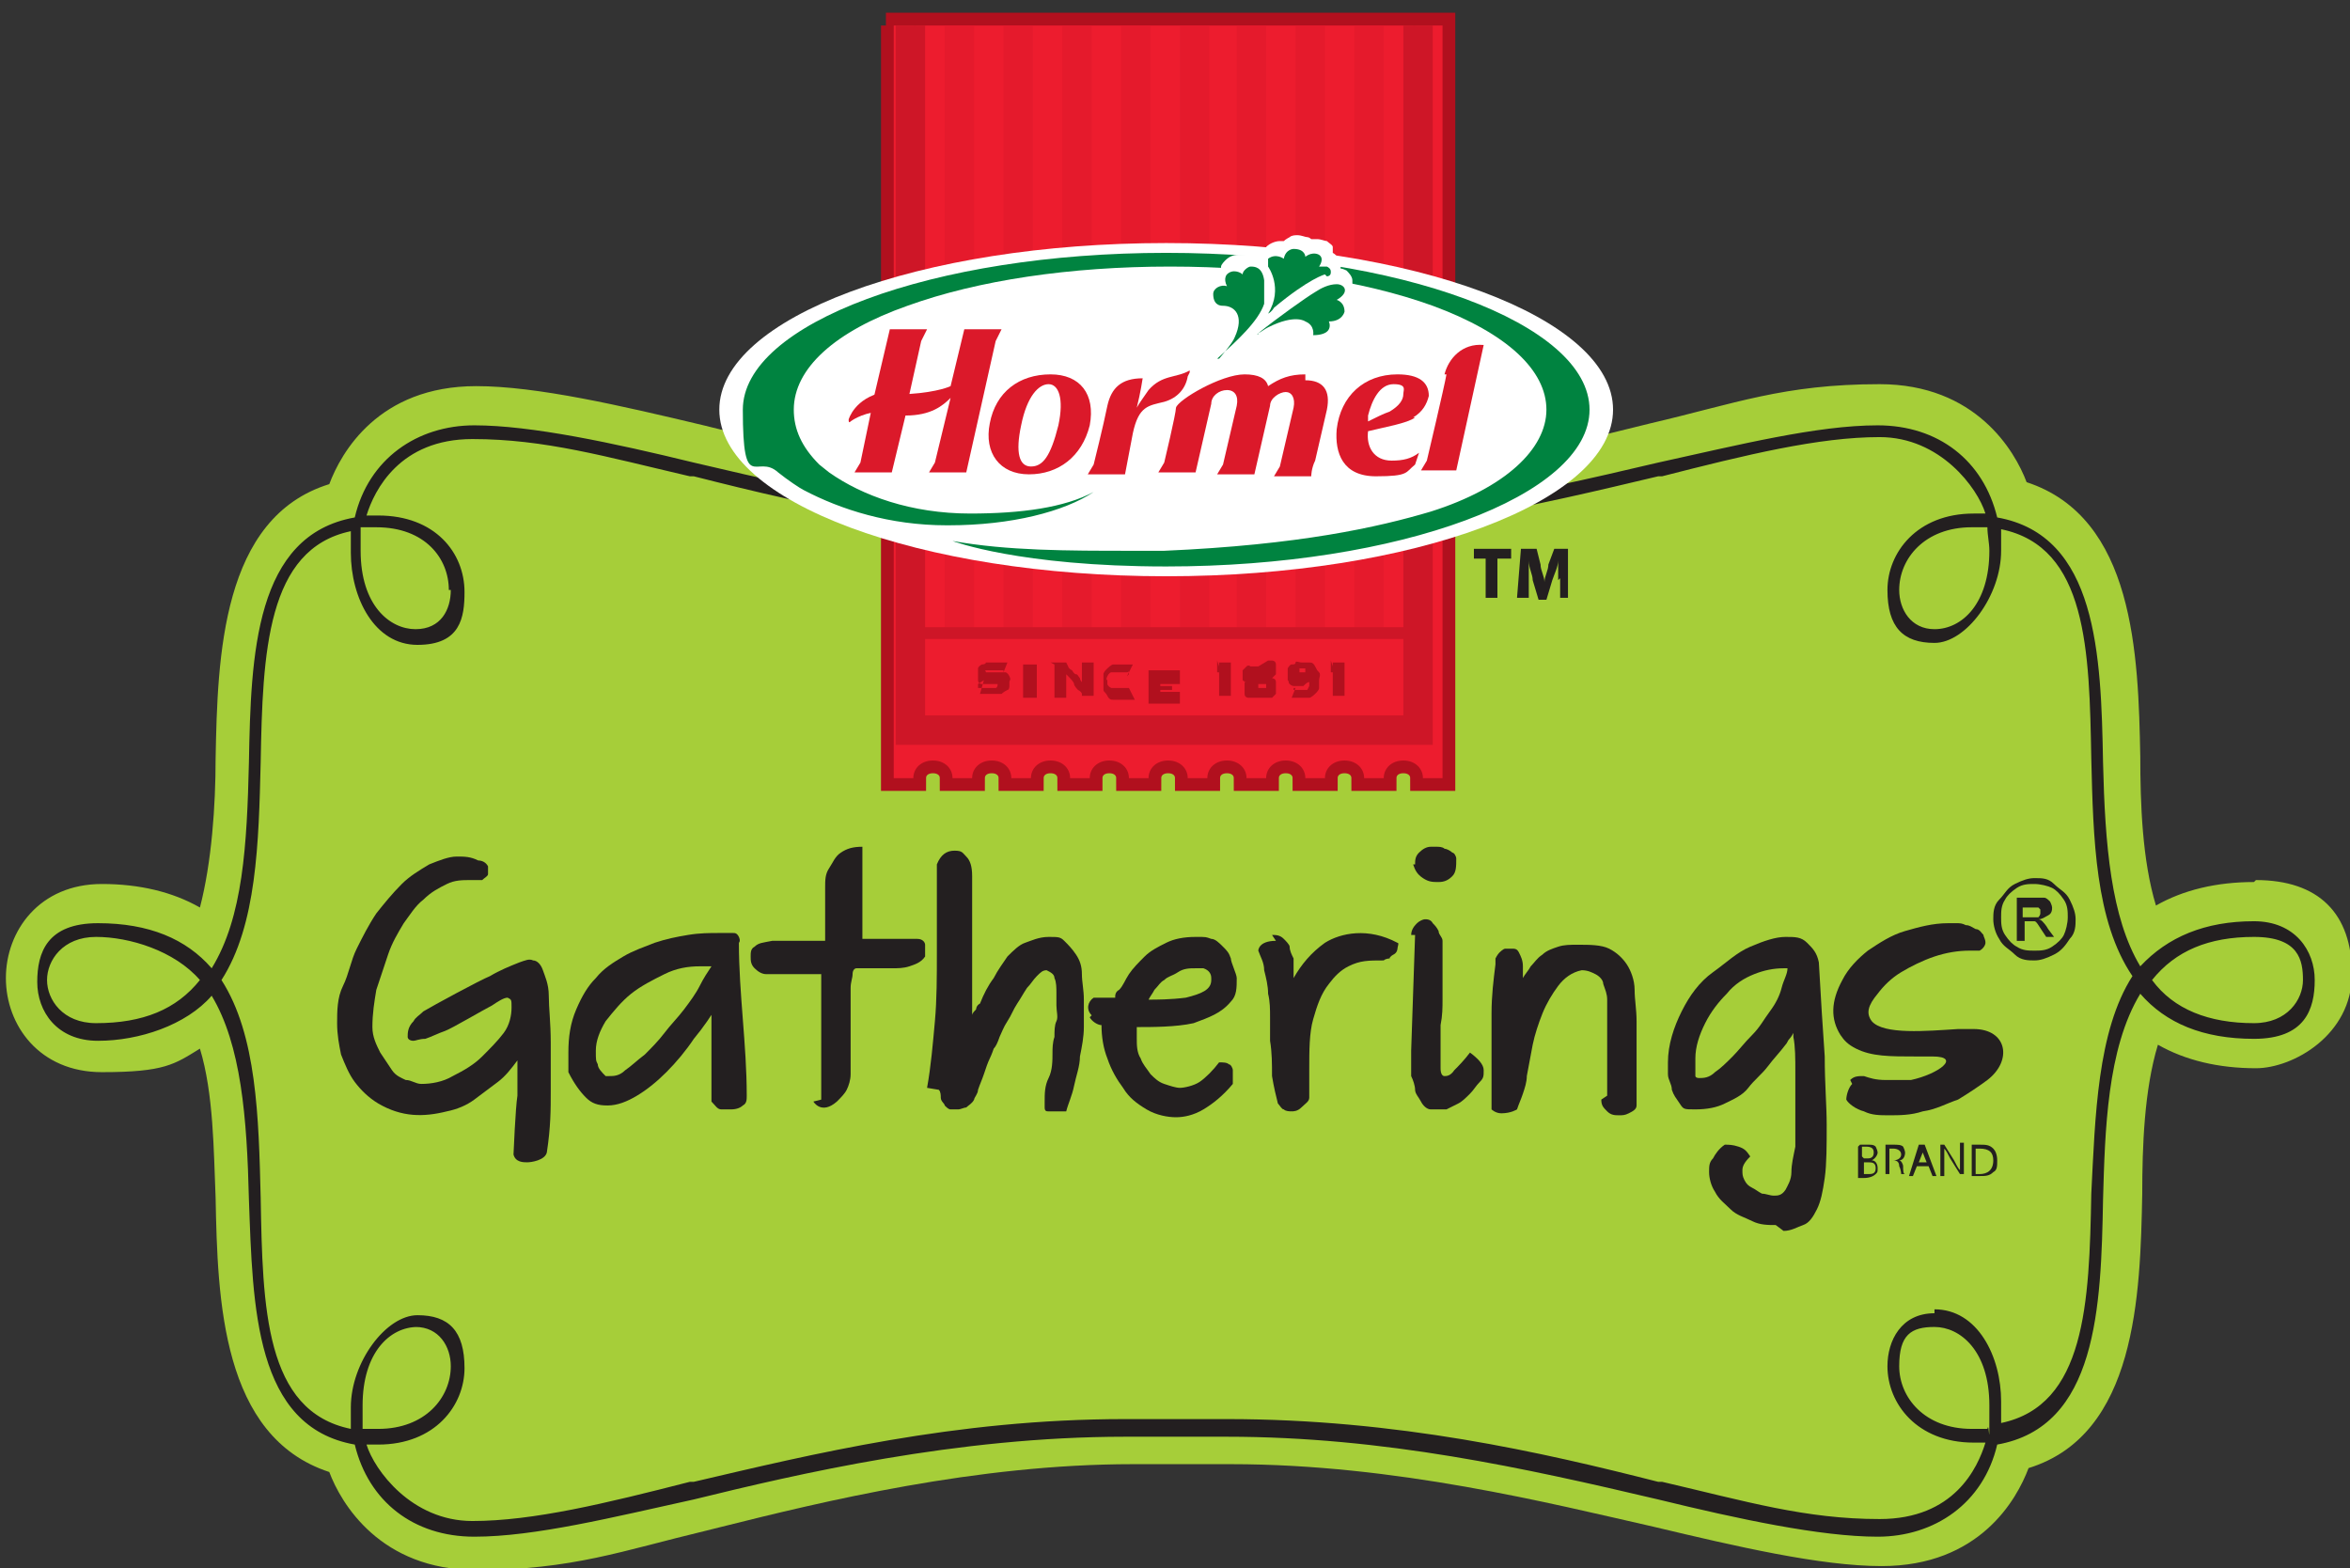
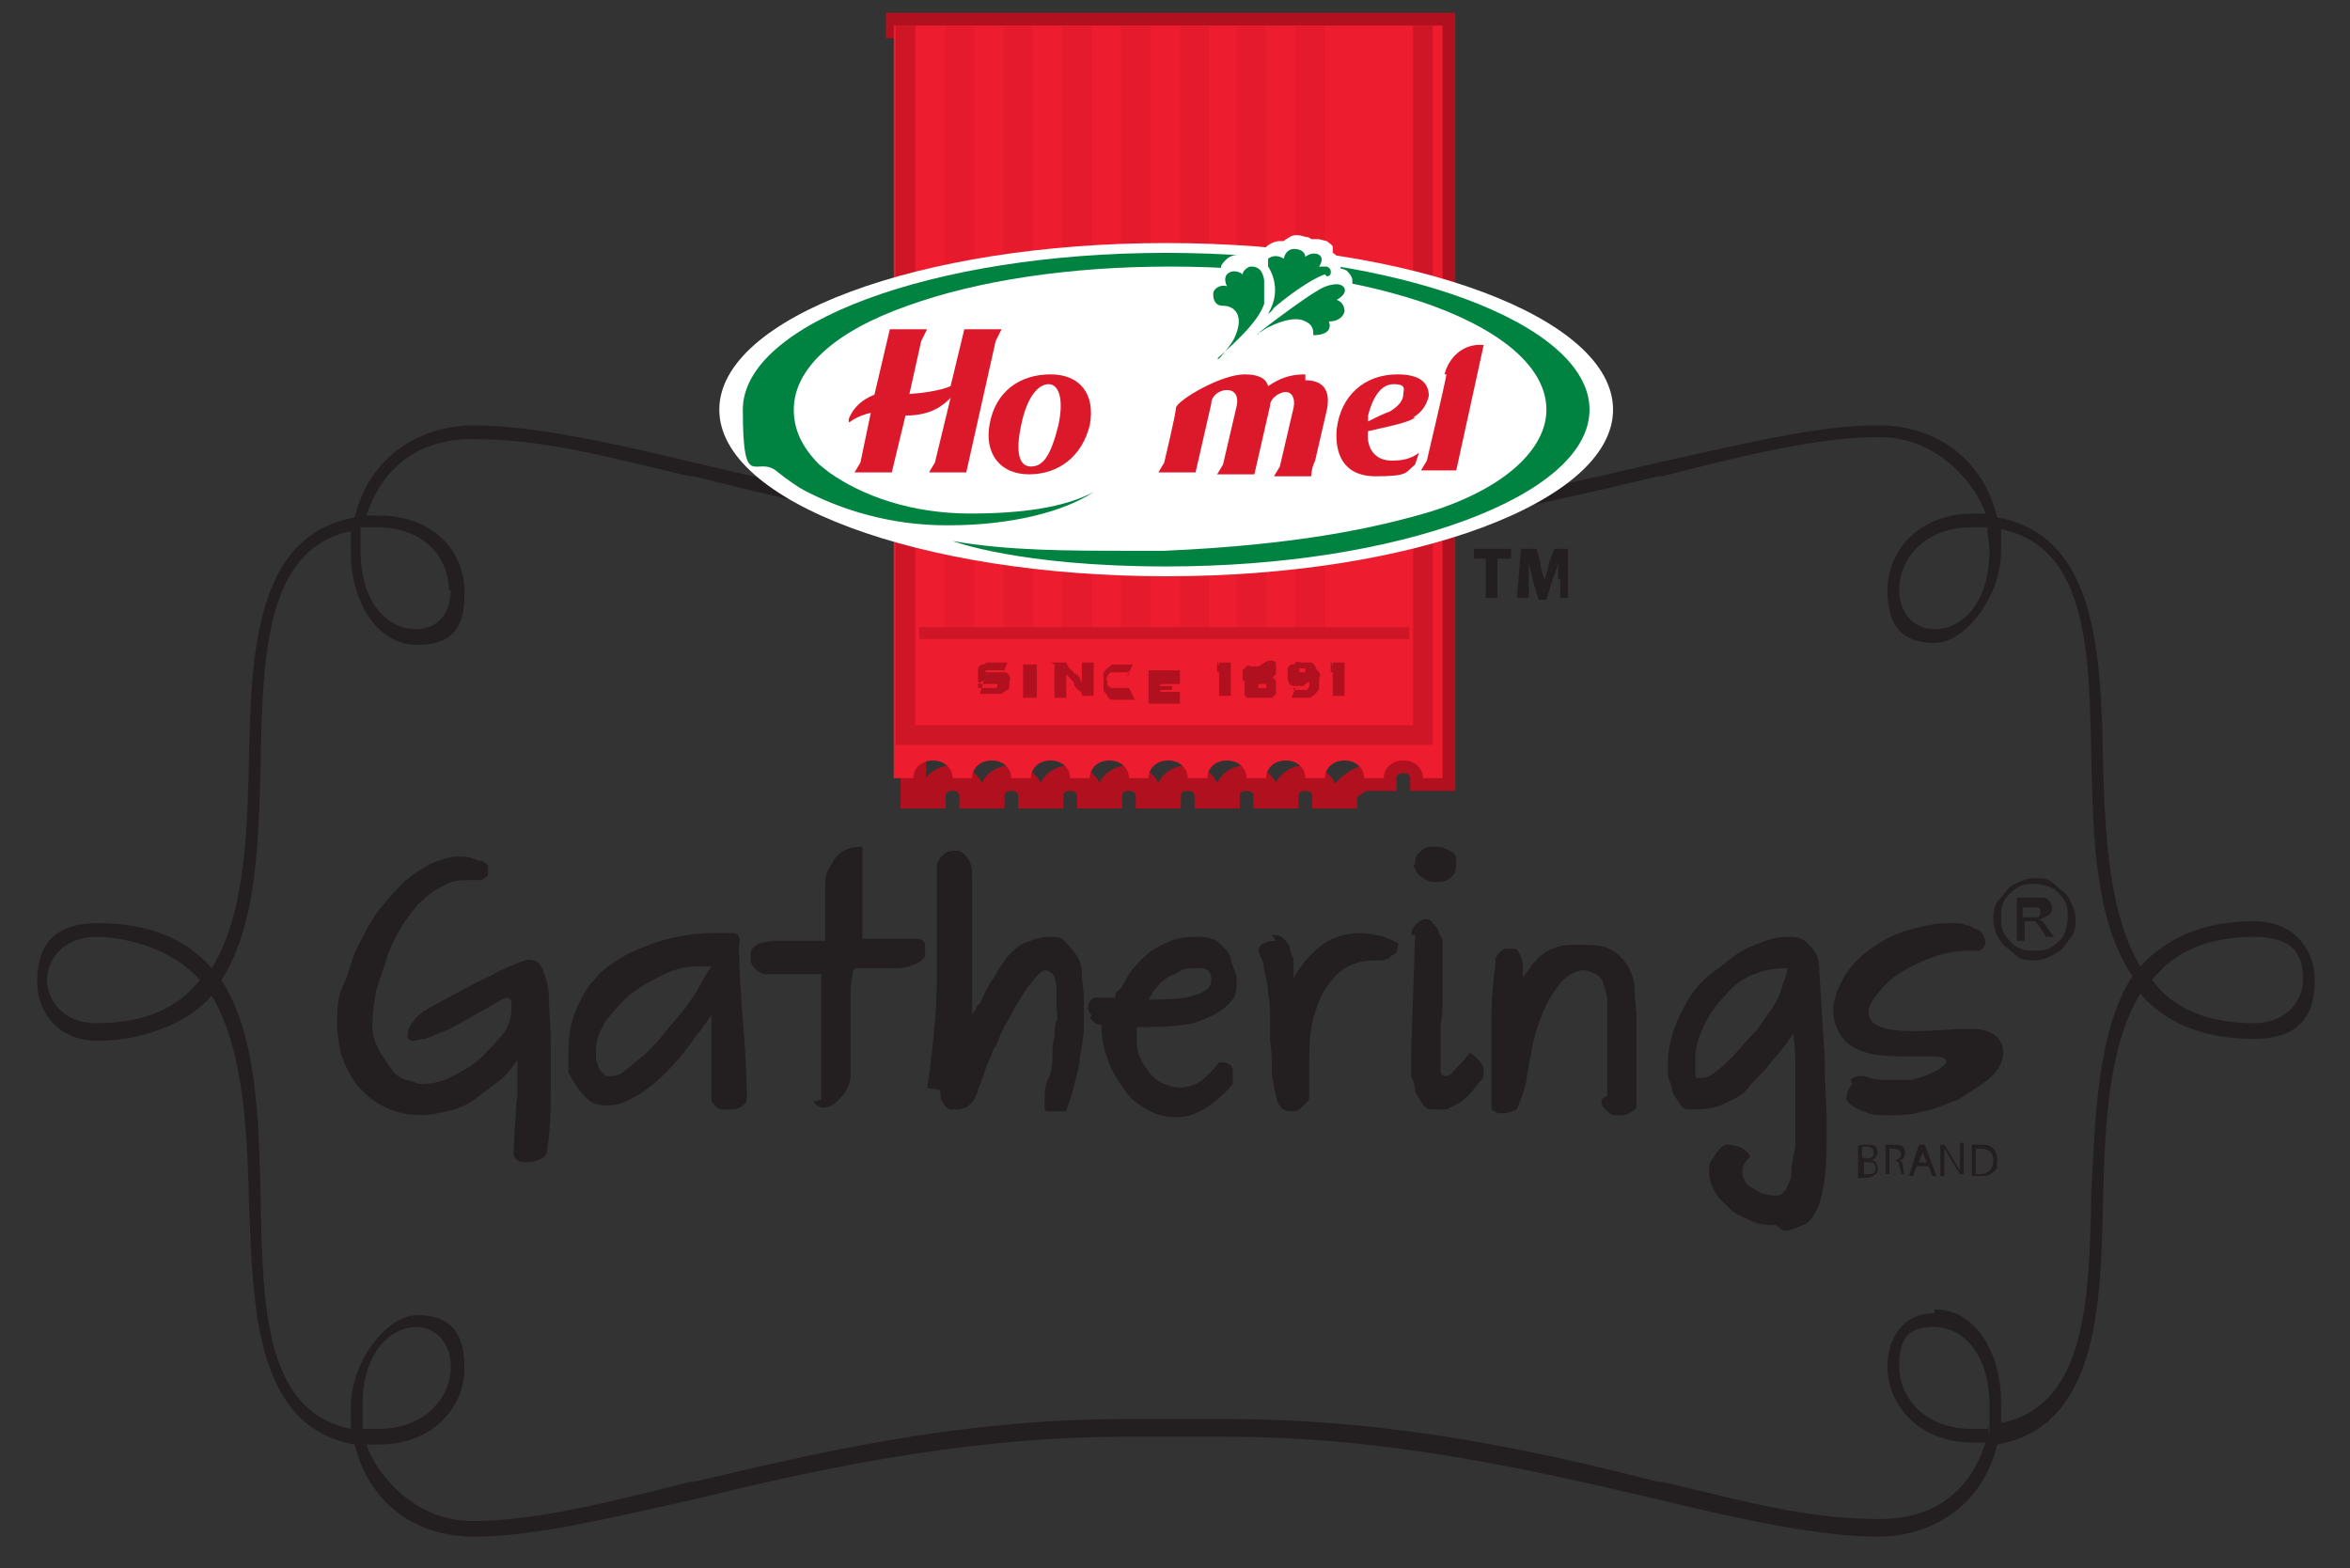
<svg xmlns="http://www.w3.org/2000/svg" version="1.1" viewBox="0 0 119.9 80">
  <rect x="0" y="0" width="119.9" height="80" fill="#333333" stroke="none" />
  <defs>
    <style>
      .cls-1 {
        fill: #a6ce39;
      }

      .cls-2 {
        fill: #231f20;
      }

      .cls-3 {
        fill: #e51a2c;
      }

      .cls-4 {
        isolation: isolate;
      }

      .cls-5 {
        fill: #fff;
      }

      .cls-6 {
        fill: #b1101e;
      }

      .cls-7 {
        fill: #db192a;
      }

      .cls-8 {
        fill: #008340;
      }

      .cls-9 {
        stroke: #b1101e;
        stroke-width: 1.3px;
      }

      .cls-9, .cls-10, .cls-11 {
        fill: none;
      }

      .cls-12 {
        fill: #ed1c2e;
      }

      .cls-10 {
        stroke-width: 1px;
      }

      .cls-10, .cls-11 {
        stroke: #ce1627;
      }

      .cls-11 {
        stroke-width: .6px;
      }
    </style>
  </defs>
  <g>
    <g id="Layer_1">
-       <path class="cls-1" d="M115,45c-1.9,0-3.6.4-5,1.2-.7-2.3-.8-5.2-.8-7.6-.1-5.2-.3-12.2-5.8-14-.6-1.6-2.6-5-7.5-5s-7.4,1-11.7,2c-5.2,1.3-13.1,3.2-21.6,3.2h-5.2c-8.4.1-16.3-1.8-21.5-3.1-4.2-1-8.5-2-11.6-2-5,0-6.9,3.4-7.5,5-5.5,1.7-5.7,8.8-5.8,14,0,2.4-.2,5.3-.8,7.6-1.4-.8-3.1-1.2-5-1.2-3.2,0-4.9,2.4-4.9,4.8s1.7,4.8,4.9,4.8,3.7-.4,5-1.2c.7,2.3.7,5.2.8,7.6.1,5.2.3,12.2,5.8,14,.6,1.6,2.6,5,7.5,5s7.5-1,11.7-2l.8-.2c5.2-1.3,13-3.2,21-3.2h5c8.4,0,16.3,2,21.6,3.2,4.2,1,8.5,2,11.6,2,5,0,6.9-3.4,7.5-5,5.5-1.7,5.7-8.8,5.8-14,0-2.4.1-5.3.8-7.6,1.4.8,3.1,1.2,5,1.2s4.9-1.7,4.9-4.8-1.7-4.8-4.9-4.8Z" />
      <path class="cls-2" d="M115,47c-2.5,0-4.4.8-5.8,2.3-1.5-2.5-1.8-6.2-1.9-10.4-.1-5.5-.3-11.6-5.4-12.5-.7-2.9-3-4.7-6.1-4.7s-7.1,1-11.2,1.9c-6.8,1.6-14,3.2-22,3.2h-5.2c-8,0-15.2-1.6-22-3.2-4.1-1-8.3-1.9-11.2-1.9s-5.4,1.7-6.1,4.7c-5.1.9-5.3,7-5.4,12.5-.1,4.2-.3,7.9-1.9,10.5-1.3-1.5-3.2-2.3-5.8-2.3s-3.1,1.5-3.1,3,1,3,3.1,3,4.5-.8,5.8-2.3c1.5,2.5,1.8,6.2,1.9,10.4.2,5.5.3,11.6,5.4,12.5.7,2.9,3,4.7,6.1,4.7s7.1-1,11.2-1.9c5.3-1.3,13.4-3.2,22-3.2h5.2c8,0,15.2,1.6,22,3.2,4.1,1,8.3,1.9,11.2,1.9s5.4-1.7,6.1-4.7c5.1-.9,5.3-7,5.4-12.5.1-3.5.2-7.7,1.9-10.5,1.3,1.5,3.2,2.3,5.8,2.3s3.1-1.5,3.1-3-1-3-3.1-3h0ZM115,52.2c-2.3,0-4.1-.7-5.2-2.2,1.2-1.5,2.9-2.2,5.2-2.2s2.5,1.2,2.5,2.2-.8,2.2-2.5,2.2ZM98.7,67c-1.7,0-2.4,1.4-2.4,2.7,0,1.9,1.5,3.9,4.4,3.9s.4,0,.6,0c-.4,1.3-1.6,3.9-5.4,3.9s-6.8-.9-11.1-1.9h-.2c-5.9-1.5-13.3-3.2-22-3.2h-5.2c-8.7,0-16,1.8-22,3.2h-.2c-4.3,1.1-8,2-11.1,2s-5-2.6-5.4-3.9c.2,0,.4,0,.6,0,2.9,0,4.4-2,4.4-3.9s-.8-2.7-2.4-2.7-3.4,2.4-3.4,4.7,0,.7,0,1.1c-4.4-.9-4.5-6.2-4.6-11.8-.1-4.1-.2-8.3-2-11.1,1.8-2.8,1.9-7,2-11.1.1-5.6.3-10.9,4.6-11.8,0,.4,0,.7,0,1.1,0,2.3,1.2,4.7,3.4,4.7s2.4-1.4,2.4-2.7c0-2-1.5-3.9-4.4-3.9s-.4,0-.6,0c.4-1.3,1.7-3.9,5.4-3.9s6.8.9,11.1,1.9h.2c5.9,1.5,13.3,3.2,22,3.2h5.2c8.7,0,16.1-1.8,22-3.2h.2c4.3-1.1,8-2,11.1-2s5,2.6,5.4,3.9c-.2,0-.4,0-.6,0-2.9,0-4.4,2-4.4,3.9s.8,2.7,2.4,2.7,3.4-2.4,3.4-4.7,0-.7,0-1.1c4.4.9,4.5,6.2,4.6,11.7.1,4.1.2,8.3,2.1,11.1-1.8,2.8-1.9,7.2-2.1,11.1-.1,5.6-.3,10.8-4.6,11.7,0-.3,0-.7,0-1.1,0-2.3-1.2-4.7-3.4-4.7h0ZM98.7,67.7c1.3,0,2.8,1.2,2.8,4s0,.7-.1,1.2c-.2,0-.5,0-.8,0-2.4,0-3.7-1.6-3.7-3.2s.6-2,1.8-2h0ZM21.2,67.7c1.2,0,1.8,1,1.8,2,0,1.6-1.3,3.2-3.7,3.2s-.5,0-.8,0c0-.4,0-.8,0-1.2,0-2.7,1.4-4,2.8-4h0ZM23,30.1c0,1-.5,2-1.8,2s-2.8-1.2-2.8-4,0-.7,0-1.2c.2,0,.5,0,.8,0,2.5,0,3.7,1.6,3.7,3.2h0ZM98.7,32.1c-1.2,0-1.8-1-1.8-2,0-1.6,1.3-3.2,3.7-3.2s.5,0,.8,0c0,.4.1.8.1,1.2,0,2.7-1.4,4-2.8,4h0ZM4.9,52.2c-1.7,0-2.5-1.2-2.5-2.2s.8-2.2,2.5-2.2,4,.7,5.3,2.2c-1.2,1.5-2.9,2.2-5.3,2.2Z" />
-       <path class="cls-9" d="M45.2,1.3h28.4v38.4h-1c0-.5-.4-.9-1-.9s-1,.4-1,.9h-1c0-.5-.4-.9-1-.9s-1,.4-1,.9h-1c0-.5-.4-.9-1-.9s-1,.4-1,.9h-1c0-.5-.4-.9-1-.9s-1,.4-1,.9h-1c0-.5-.4-.9-1-.9s-1,.4-1,.9h-1c0-.5-.4-.9-1-.9s-1,.4-1,.9h-1c0-.5-.4-.9-1-.9s-1,.4-1,.9h-1c0-.5-.4-.9-1-.9s-1,.4-1,.9h-1c0-.5-.4-.9-1-.9s-1,.4-1,.9h-1V1.3h0Z" />
+       <path class="cls-9" d="M45.2,1.3h28.4v38.4h-1c0-.5-.4-.9-1-.9s-1,.4-1,.9h-1s-1,.4-1,.9h-1c0-.5-.4-.9-1-.9s-1,.4-1,.9h-1c0-.5-.4-.9-1-.9s-1,.4-1,.9h-1c0-.5-.4-.9-1-.9s-1,.4-1,.9h-1c0-.5-.4-.9-1-.9s-1,.4-1,.9h-1c0-.5-.4-.9-1-.9s-1,.4-1,.9h-1c0-.5-.4-.9-1-.9s-1,.4-1,.9h-1c0-.5-.4-.9-1-.9s-1,.4-1,.9h-1V1.3h0Z" />
      <path class="cls-12" d="M45.2,1.3h28.4v38.4h-1c0-.5-.4-.9-1-.9s-1,.4-1,.9h-1c0-.5-.4-.9-1-.9s-1,.4-1,.9h-1c0-.5-.4-.9-1-.9s-1,.4-1,.9h-1c0-.5-.4-.9-1-.9s-1,.4-1,.9h-1c0-.5-.4-.9-1-.9s-1,.4-1,.9h-1c0-.5-.4-.9-1-.9s-1,.4-1,.9h-1c0-.5-.4-.9-1-.9s-1,.4-1,.9h-1c0-.5-.4-.9-1-.9s-1,.4-1,.9h-1c0-.5-.4-.9-1-.9s-1,.4-1,.9h-1V1.3h0Z" />
      <rect class="cls-3" x="48.2" y="1.3" width="1.5" height="31.1" />
      <rect class="cls-3" x="51.2" y="1.3" width="1.5" height="31.1" />
      <rect class="cls-3" x="54.2" y="1.3" width="1.5" height="31.1" />
      <rect class="cls-3" x="57.2" y="1.3" width="1.5" height="31.1" />
      <rect class="cls-3" x="60.2" y="1.3" width="1.5" height="31.1" />
      <rect class="cls-3" x="63.1" y="1.3" width="1.5" height="31.1" />
      <rect class="cls-3" x="66.1" y="1.3" width="1.5" height="31.1" />
-       <rect class="cls-3" x="69.1" y="1.3" width="1.5" height="31.1" />
      <polyline class="cls-10" points="46.2 1.3 46.2 37.5 72.6 37.5 72.6 1.3" />
-       <polyline class="cls-11" points="71.9 1.3 71.9 36.8 46.9 36.8 46.9 1.3" />
      <path class="cls-6" d="M49.9,34.9h0c0,.1,0,.1,0,.2,0,0,0,0,.2,0,0,0,.1,0,.2,0,0,0,.2,0,.2,0,.2,0,.3,0,.3,0,0,0,.1,0,.1-.2s0,0,0,0c0,0-.2,0-.2,0,0,0-.2,0-.3,0s-.2,0-.3,0c0,0-.2,0-.2-.2s0-.2,0-.3,0-.2,0-.3c0,0,0-.1.2-.2,0,0,.2,0,.2-.1,0,0,.2,0,.3,0s.2,0,.3,0c0,0,.2,0,.2,0s.1,0,.2,0c0,0,0,0,.1,0s0,0,0,0c0,0,0,0,0,0h0s-.2.5-.2.5h0c0,0,0-.1,0-.1,0,0,0,0-.2,0,0,0-.1,0-.2,0,0,0-.2,0-.2,0-.1,0-.2,0-.3,0s0,0,0,.1,0,0,0,0c0,0,0,0,.2,0,0,0,.1,0,.2,0s.2,0,.2,0c0,0,.2,0,.2,0,0,0,.2,0,.2,0,0,0,.1,0,.2.2s0,.2,0,.3,0,.2,0,.2c0,0,0,.2-.1.2,0,0-.2.1-.3.2-.1,0-.3,0-.4,0s-.2,0-.3,0c0,0-.2,0-.2,0s-.1,0-.2,0,0,0,0,0,0,0,0,0c0,0,0,0,0,0h0l.2-.7h0s0,0,0,0Z" />
      <path class="cls-6" d="M52.2,35.6s0,0,0,0c0,0,0,0,0,0v-1.7s0,0,0,0c0,0,0,0,0,0h0s.7,0,.7,0h0s0,0,0,0,0,0,0,0v1.7s0,0,0,0c0,0,0,0,0,0h0s-.7,0-.7,0h0Z" />
      <path class="cls-6" d="M53.6,33.8s0,0,0,0h0s.8,0,.8,0h0s0,0,0,0c0,0,0,0,0,0,0,0,0,0,0,0s0,0,.1.2c0,0,0,.1.2.2,0,0,.1.2.2.2s.1.1.2.2c0,0,0,.1.1.2v-1s0,0,0,0h0s.6,0,.6,0h0s0,0,0,0c0,0,0,0,0,0v1.7s0,0,0,0c0,0,0,0,0,0h0s-.6,0-.6,0h0s0,0,0,0c0,0,0,0,0,0h0s0,0,0,0c0,0,0,0,0-.1,0,0,0-.1-.2-.2,0,0-.2-.2-.2-.3s-.2-.3-.4-.5v1.2s0,0,0,0c0,0,0,0,0,0h0s-.6,0-.6,0h0s0,0,0,0c0,0,0,0,0,0v-1.7s0,0,0,0" />
      <path class="cls-6" d="M57.6,34.4h0c0,0,0,0,0-.1s0,0-.1,0c0,0,0,0-.2,0,0,0-.1,0-.2,0s-.1,0-.2,0c0,0-.1,0-.2,0,0,0-.1,0-.2.2s0,.2,0,.2,0,.2,0,.2c0,0,0,.1.2.2,0,0,.1,0,.2,0s.1,0,.2,0,0,0,.1,0c0,0,.1,0,.2,0s.1,0,.2,0c0,0,0,0,0,0h0s0,0,0,0h0s.3.6.3.6h0s0,0,0,0h0s0,0,0,0c0,0,0,0-.2,0s-.2,0-.2,0c0,0-.2,0-.3,0s-.2,0-.4,0c-.1,0-.2,0-.3-.2s-.2-.2-.2-.3c0-.1,0-.3,0-.4s0-.3,0-.4c0-.1.1-.2.2-.3,0,0,.2-.2.3-.2.1,0,.2,0,.4,0s.2,0,.3,0c0,0,.2,0,.2,0,0,0,.1,0,.1,0s0,0,0,0,0,0,0,0h0l-.3.6h0s0,0,0,0Z" />
      <path class="cls-6" d="M59.8,35s0,0,0,0c0,0,0,0,0,0h-.6v.3h1s0,0,0,0c0,0,0,0,0,0h0v.6h0s0,0,0,0c0,0,0,0,0,0h-1.6s0,0,0,0c0,0,0,0,0,0v-1.7s0,0,0,0c0,0,0,0,0,0h0s1.6,0,1.6,0c0,0,0,0,0,0,0,0,0,0,0,0h0v.7h0s0,0,0,0c0,0,0,0,0,0h-1v.3h.6s0,0,0,0,0,0,0,0h0v.6h0Z" />
      <path class="cls-6" d="M62.2,34h0c0,0,0,0,0,0,0,0,0,0,0,0,0,0,0,0,0,0s0,0,0,0h0c0-.1,0-.2,0-.2,0,0,0,0,0,0h0s.6,0,.6,0h0s0,0,0,0c0,0,0,0,0,0v1.7s0,0,0,0c0,0,0,0,0,0h0s-.6,0-.6,0h0s0,0,0,0c0,0,0,0,0,0v-1.2c0,0,0,0-.1,0,0,0,0,0,0,0,0,0,0,0,0,0h0c0,0,0,0,0,0v-.6h0Z" />
      <path class="cls-6" d="M64.7,33.7c0,0,.2,0,.2,0s.2,0,.2.2c0,0,0,.2,0,.3s0,.2,0,.2c0,0-.1.1-.2.2,0,0,.2,0,.2.2,0,0,0,.2,0,.3s0,.2,0,.3c0,0-.1.1-.2.2,0,0-.2,0-.3,0,0,0-.2,0-.3,0s-.2,0-.3,0c0,0-.2,0-.3,0,0,0-.2,0-.2-.2s0-.2,0-.3,0-.1,0-.2,0,0,0-.1c0,0,0,0,0,0s0,0,.1,0c0,0-.1,0-.2-.1,0,0,0-.2,0-.2s0-.2,0-.3c0,0,.1-.1.2-.2s.2,0,.2,0c0,0,.2,0,.2,0s.1,0,.2,0M64.3,34.9s0,0-.1,0,0,0,0,0c0,0,0,0,0,.1s0,0,0,.1,0,0,0,0,0,0,.1,0h.2s0,0,.1,0,0,0,0,0c0,0,0,0,0-.1s0,0,0-.1c0,0,0,0,0,0,0,0,0,0-.1,0h-.2M64.5,34.5s0,0,0,0c0,0,0,0,0,0,0,0,0,0,0,0s0,0,0,0c0,0,0,0,0,0s0,0,0,0h-.2s0,0,0,0c0,0,0,0,0,0,0,0,0,0,0,0s0,0,0,0c0,0,0,0,0,0,0,0,0,0,0,0h.2" />
      <path class="cls-6" d="M66,35.1h0s0,0,0,.1c0,0,0,0,0,0,0,0,0,0,.1,0s0,0,.2,0,.1,0,.2,0c0,0,.1,0,.2,0,0,0,0,0,.1-.2,0,0,0-.1,0-.2-.1,0-.2.1-.3.2,0,0-.2,0-.3,0s-.2,0-.2,0c0,0-.1,0-.2-.1s0-.1-.1-.2c0,0,0-.2,0-.3s0-.2,0-.3c0,0,.1-.2.2-.2s.2,0,.2-.1.2,0,.3,0c.1,0,.3,0,.4,0,.1,0,.2,0,.3.2s.1.2.2.3,0,.3,0,.4,0,.3,0,.4c0,.1-.1.2-.2.3,0,0-.2.2-.3.2-.1,0-.2,0-.4,0s-.2,0-.2,0-.1,0-.2,0,0,0-.1,0c0,0,0,0,0,0,0,0,0,0,0,0h0s.2-.5.2-.5h0s0,0,0,0ZM66.4,34.1s0,0-.1,0c0,0,0,0,0,0,0,0,0,0,0,.1s0,0,0,.1c0,0,0,0,0,0,0,0,0,0,.1,0,0,0,0,0,.1,0s0,0,0,0c0,0,0,0,.1,0s0,0,0,0c0,0,0,0,0-.1s0,0,0-.1c0,0,0,0,0,0,0,0,0,0-.1,0,0,0,0,0,0,0s0,0-.1,0" />
      <path class="cls-6" d="M68,34h0c0,0,0,0,0,0,0,0,0,0,0,0,0,0,0,0,0,0h0s0,0,0,0h0c0-.1,0-.2,0-.2,0,0,0,0,0,0h0s.6,0,.6,0h0s0,0,0,0c0,0,0,0,0,0v1.7s0,0,0,0c0,0,0,0,0,0h0s-.6,0-.6,0h0s0,0,0,0c0,0,0,0,0,0v-1.2c0,0,0,0-.1,0,0,0,0,0,0,0,0,0,0,0,0,0h0c0,0,0,0,0,0v-.6h0Z" />
      <line class="cls-11" x1="71.9" y1="32.3" x2="46.9" y2="32.3" />
      <path class="cls-5" d="M82.3,20.9c0,4.7-10.2,8.5-22.8,8.5s-22.8-3.8-22.8-8.5,10.2-8.5,22.8-8.5,22.8,3.8,22.8,8.5" />
      <path class="cls-7" d="M53.6,19.1c-1.6,0-2.8.9-3.1,2.5-.3,1.5.5,2.6,2,2.6s2.7-.9,3.1-2.5c.3-1.6-.5-2.6-2-2.6M54,21.7c-.4,1.6-.8,2.1-1.4,2.1s-.8-.7-.5-2.1c.3-1.5.9-2.1,1.4-2.1s.8.7.5,2.1" />
-       <path class="cls-7" d="M60.7,19c0,0,0-.2,0-.1-.7.4-1.4.2-2.1,1-.2.3-.5.7-.6.9.2-.8.3-1.5.3-1.5-1.1,0-1.6.5-1.8,1.4-.2,1-.7,3-.7,3l-.3.5h1.9l.4-2.1c.3-1.4.8-1.4,1.6-1.6.7-.2,1.1-.7,1.2-1.3" />
      <path class="cls-7" d="M73.8,19.1c-.1.6-1,4.4-1,4.4l-.3.5h1.8l1.4-6.4c-1.1-.1-1.8.7-2,1.5" />
      <path class="cls-7" d="M66.6,19.1c-.8,0-1.3.2-1.9.6-.1-.4-.5-.6-1.2-.6-1.2,0-3.4,1.3-3.5,1.7,0,.3-.6,2.8-.6,2.8l-.3.5h1.9l.8-3.5c0-.4.4-.7.8-.7s.6.3.5.8l-.7,3-.3.5h1.9l.8-3.5c0-.4.5-.7.8-.7s.5.3.4.8l-.7,3-.3.5h1.9s0-.4.2-.8l.6-2.6c.2-1-.2-1.5-1.1-1.5" />
      <path class="cls-7" d="M72.1,21.3c.5-.3.7-.7.8-1.1,0-.7-.5-1.1-1.6-1.1-1.7,0-2.9,1.1-3.1,2.8-.1,1.2.3,2.4,2,2.4s1.5-.2,2-.6l.2-.6c-.4.3-.8.4-1.4.4-.9,0-1.3-.7-1.2-1.5.8-.2,2-.4,2.4-.7M69.8,21.2c.2-.8.6-1.6,1.3-1.6s.5.3.5.5c0,.3-.2.6-.7.9-.3.1-.7.3-1.1.5,0,0,0,0,0,0v-.2s0,0,0,0Z" />
      <path class="cls-7" d="M44.4,21.2l-.5,2.4-.3.5h1.9l.7-2.9c1.3,0,1.9-.5,2.3-.9l-.8,3.3-.3.5h1.9l1.5-6.7.3-.6h-1.9l-.7,2.9s0,0,0,0c0,0-.6.3-2.1.4l.6-2.7.3-.6h-1.9l-.8,3.4" />
      <path class="cls-7" d="M45.1,20c-1.5.3-1.8,1.4-1.8,1.4,0,.1,0,.2.1.1,0,0,.5-.4,1.4-.5" />
      <path class="cls-8" d="M48.4,26.8c3.2,0,5.9-.7,7.4-1.7-1.5.8-3.7,1.1-6.3,1.1h0c-3,0-5.5-.9-7.2-2.1l-.5-.4c-.9-.9-1.3-1.8-1.3-2.8,0-2.1,2.1-4,5.8-5.3,3.6-1.3,8.3-2,13.4-2s9.8.7,13.4,2c3.8,1.4,5.8,3.3,5.8,5.3s-2.1,4-5.9,5.2c-2.7.8-6.7,1.7-13.6,2h-1.7c-3.2,0-6.3,0-9.1-.5h0s3.4,1.3,10.9,1.3c11.9,0,21.6-3.6,21.6-8s-9.7-8-21.6-8-21.6,3.6-21.6,8,.7,2.2,1.8,3.2c.5.4,1.1.8,1.3.9,1.9,1,4.4,1.8,7.3,1.8h0,0Z" />
      <path class="cls-5" d="M63.8,17.5c0,0,.2,0,.3,0,.1,0,.2,0,.4-.1h0c.2-.1.3-.2.5-.3h0c.5-.3.9-.3,1.1-.4.1,0,.2,0,.3,0,0,0,0,0,0,0h0,0s0,0,0,0h0c0,0,0,0,0,0h0s0,0,0,0h0v.3c0,0-.1.2-.1.2h.2s.3.1.3.1h0c0,0,.2,0,.3,0,.2,0,.5,0,.7-.2.2-.1.3-.3.4-.4h0c0,0,0-.1,0-.2.2,0,.4-.2.5-.3.2-.2.2-.3.3-.5h0c0,0,0-.1,0-.2h0c0-.2,0-.4-.1-.6h0c0-.1.1-.3.1-.4h0c0-.1,0-.2,0-.2,0-.2-.2-.4-.3-.5,0,0-.2-.1-.3-.1,0,0,0,0,0-.1h0c0-.3-.2-.6-.4-.7,0,0,0,0,0,0h0c0-.1,0-.2,0-.3,0-.1-.2-.2-.3-.3h0s0,0,0,0c-.1,0-.3-.1-.5-.1s-.2,0-.3,0c0,0-.1-.1-.2-.1-.1,0-.3-.1-.5-.1h0c-.1,0-.3,0-.4.1,0,0-.2.1-.3.2,0,0,0,0-.2,0-.2,0-.5.1-.7.3h0c0,0,0,0,0,0h0s0,.1-.1.2c0,0-.2,0-.2,0s-.2,0-.2,0h0c0,0-.2,0-.3.1,0,0,0,0-.2.1,0,0,0,0-.2,0h-.2c-.3,0-.5.1-.7.3,0,0-.2.2-.2.3,0,0,0,.2,0,.3-.1,0-.3.1-.4.2-.2.1-.2.3-.3.5h0s0,0,0,0h0v.2c0,.3,0,.5.3.7.2.2.4.3.7.3h0s.1,0,.2,0c0,0,0,0,.1.1,0,0,0,0,0,.1h0c0,.2,0,.3-.2.5h0s0,0,0,0h0s0,0,0,0h0c0,0,0,0,0,0,0,0,0,0,0,.1-.2.2-.4.5-.5.7h-.1c0,.1,0,0,0,0-.1.1-.2.3-.2.4s0,.2.1.4h0c0,.1.3.2.4.2s.3,0,.4-.2h0s0,0,0,0h0c.4-.4.8-.8,1.2-1.1" />
      <path class="cls-8" d="M62.2,18.3c0,0-.1,0,0,0,0,0,.7-.8.8-1.1.5-1.1,0-1.6-.6-1.6-.4,0-.5-.3-.5-.6,0-.3.4-.5.7-.4-.2-.4,0-.6,0-.6.3-.3.7-.1.8,0,0-.2.3-.4.4-.4.2,0,.6,0,.7.7,0,.4,0,.9,0,1.2-.3.9-1.4,1.9-2.4,2.8" />
      <path class="cls-8" d="M64.2,17c.2-.1.3-.2.5-.3,1.4-.7,1.9-.3,1.9-.3.5.2.4.7.4.7.4,0,.7-.1.8-.3.1-.2,0-.4,0-.4.7,0,.8-.5.8-.5,0-.5-.4-.6-.4-.6.7-.4.4-.8,0-.8s-.8.2-1.1.4c-.5.3-1.9,1.3-2.9,2.1-.1.1,0,.1,0,0" />
      <path class="cls-8" d="M67.7,14.1c0,0,.2,0,.2-.2,0-.1,0-.2-.2-.3,0,0-.2,0-.4,0,0,0,.3-.4,0-.6,0,0-.3-.2-.7.1,0,0,0-.4-.6-.4,0,0-.4,0-.5.5,0,0-.4-.3-.8,0,0,.1,0,.2,0,.4,0,0,.8,1.1,0,2.4h0c-.1.2-.1.2,0,0,.2-.1.3-.3.3-.3,1.8-1.5,2.6-1.7,2.6-1.7" />
      <path class="cls-2" d="M75.9,28.5h-.7v-.5h1.9v.5h-.7v2h-.6v-2h0Z" />
      <path class="cls-2" d="M79.5,29.6c0-.3,0-.6,0-1h0c0,.3-.2.7-.3,1l-.3,1h-.4l-.3-1c0-.3-.2-.6-.2-1h0c0,.3,0,.7,0,1v.9h-.6l.2-2.5h.8l.2.8c0,.3.2.6.2.9h0c0-.3.2-.6.2-.9l.3-.8h.7v2.5c.1,0-.4,0-.4,0v-1h0Z" />
      <path class="cls-2" d="M26.4,55.8c0-.7,0-1.2,0-1.7-.3.4-.6.8-1,1.1-.4.3-.8.6-1.2.9s-.9.5-1.4.6c-1.2.3-2.3.3-3.5-.4-.5-.3-.9-.7-1.2-1.1-.3-.4-.5-.9-.7-1.4-.1-.5-.2-1-.2-1.6s0-1.3.3-1.9.4-1.3.7-1.9c.3-.6.6-1.2,1-1.8.4-.5.8-1,1.3-1.5.4-.4.9-.7,1.4-1,.5-.2,1-.4,1.4-.4s.7,0,1.1.2h0c.2,0,.4.1.5.3,0,.1,0,.3,0,.4s-.2.2-.3.3c-.2,0-.4,0-.6,0h0c-.4,0-.8,0-1.2.2-.4.2-.8.4-1.2.8-.4.3-.7.8-1,1.2-.3.5-.6,1-.8,1.6-.2.6-.4,1.2-.6,1.8-.1.6-.2,1.2-.2,1.9,0,.5.2.9.4,1.3.2.3.4.6.6.9s.5.4.7.5c.3,0,.5.2.8.2.5,0,1.1-.1,1.6-.4.6-.3,1.1-.6,1.5-1,.4-.4.8-.8,1.1-1.2s.4-.9.4-1.3,0-.4-.2-.5c-.2,0-.5.2-.8.4-.4.2-2.1,1.2-2.4,1.3s-.7.3-1,.4c-.3,0-.5.1-.6.1-.2,0-.3-.1-.3-.2,0-.2,0-.5.3-.8.1-.2.3-.3.5-.5.5-.3,2.9-1.6,3.4-1.8.5-.3,1-.5,1.5-.7h0c.3-.1.5-.2.7-.1.2,0,.4.2.5.5s.3.7.3,1.3c0,.6.1,1.4.1,2.4s0,1.6,0,2.5,0,1.8-.2,3.1c-.1.4-.8.5-1,.5s-.6,0-.7-.4c0,0,.1-2.4.2-3h0Z" />
      <path class="cls-2" d="M36.6,51.3c-.3.5-.7,1.1-1.2,1.7-.4.6-.9,1.2-1.4,1.7-.5.5-1,.9-1.5,1.2-.5.3-1,.5-1.5.5s-.8-.1-1.1-.4c-.3-.3-.6-.7-.9-1.3,0-.3,0-.6,0-1,0-.8.1-1.5.4-2.2s.6-1.2,1-1.6c.4-.5.9-.8,1.4-1.1s1.1-.5,1.6-.7c.6-.2,1.1-.3,1.7-.4s1.1-.1,1.6-.1c0,0,.2,0,.3,0s.3,0,.4,0c.1,0,.2,0,.3.2,0,0,.1.2,0,.3,0,1.3.1,2.6.2,3.9s.2,2.6.2,3.9h0c0,.2,0,.4-.2.5-.1.1-.3.2-.6.2s-.3,0-.5,0c-.2,0-.3-.2-.5-.4v-4.9c0,0,0,0,0,0ZM31.1,54.9c.2,0,.5,0,.8-.3.3-.2.6-.5,1-.8.3-.3.7-.7,1-1.1s.7-.8,1-1.2.6-.8.8-1.2.4-.7.6-1c-.2,0-.4,0-.6,0-.6,0-1.2.1-1.8.4-.6.3-1.2.6-1.7,1-.5.4-.9.9-1.3,1.4-.3.5-.5,1-.5,1.5s0,.5.1.7c0,.2.2.4.4.6,0,0,0,0,.2,0h0Z" />
      <path class="cls-2" d="M41.9,56.1c0-.2,0-.4,0-.6v-.6c0-.5,0-.9,0-1.4,0-.4,0-.9,0-1.3,0-.2,0-.4,0-.6,0-.2,0-.4,0-.6s0-.4,0-.6,0-.5,0-.7c-.5,0-1,0-1.4,0-.5,0-.9,0-1.4,0-.2,0-.4-.1-.6-.3-.2-.2-.2-.4-.2-.6s0-.4.2-.5c.2-.2.4-.2.9-.3.2,0,.6,0,.8,0,.2,0,1.8,0,1.9,0v-.6c0-.2,0-1,0-1.1,0-.3,0-.6,0-1s0-.7.2-1,.3-.6.6-.8c.3-.2.6-.3,1.1-.3v1.1c0,.2,0,.4,0,.6,0,.2,0,.4,0,.6,0,.4,0,.7,0,1.1s0,.7,0,1v.3c.2,0,.3,0,.4,0h.8c.1,0,.3,0,.4,0h.5c.2,0,.4,0,.7,0,.3,0,.4.2.4.3s0,.2,0,.4v.2c-.2.3-.5.4-.8.5s-.6.1-.9.1-.2,0-.4,0c-.1,0-.2,0-.4,0,0,0-.2,0-.3,0h-.3c-.2,0-.3,0-.4,0-.1,0-.2.1-.2.3,0,.2-.1.4-.1.7,0,.2,0,.5,0,.7s0,.5,0,.7c0,.2,0,.5,0,.7,0,.2,0,.5,0,.7,0,.2,0,.5,0,.7,0,.3,0,.6,0,.9,0,.3-.1.6-.2.8-.1.2-.3.4-.5.6-.8.7-1.2,0-1.2,0h0Z" />
      <path class="cls-2" d="M47.3,55.5c.2-1.1.3-2.3.4-3.4s.1-2.3.1-3.5,0-1.5,0-2.2c0-.8,0-1.5,0-2.3.2-.5.5-.7.9-.7s.4.1.6.3c.2.2.3.5.3,1v.6c0,.2,0,.5,0,.8,0,.4,0,.9,0,1.4v1.6c0,.5,0,1,0,1.4,0,.5,0,.9,0,1.3,0-.1.1-.2.2-.3,0,0,0-.2.2-.3.2-.5.4-.9.7-1.3.2-.4.5-.8.7-1.1.3-.3.6-.6.9-.7s.7-.3,1.2-.3.6,0,.8.2c.2.2.4.4.6.7.2.3.3.6.3,1s.1.8.1,1.3,0,.9,0,1.4c0,.5-.1,1-.2,1.5,0,.5-.2,1-.3,1.5-.1.5-.3.9-.4,1.3h-.6c-.1,0-.2,0-.3,0s-.2,0-.2-.2,0-.2,0-.3c0-.4,0-.8.2-1.2s.2-.9.2-1.3c0-.2,0-.5.1-.8,0-.3,0-.6.1-.8s0-.5,0-.8c0-.2,0-.5,0-.6,0-.3,0-.6-.1-.8,0-.2-.2-.3-.4-.4-.2,0-.3.1-.5.3s-.3.4-.5.6c-.2.3-.3.5-.5.8-.2.3-.3.6-.5.9s-.3.6-.4.8c-.1.3-.2.5-.3.6h0s0,0,0,0c0,0,0,0,0,0,0,0-.1.3-.2.5-.1.2-.2.5-.3.8-.1.3-.2.5-.3.8,0,.2-.2.4-.2.5-.1.2-.3.3-.4.4-.1,0-.3.1-.4.1s-.3,0-.4,0c-.1,0-.2-.1-.3-.2,0-.1-.2-.2-.2-.4,0-.1,0-.3-.1-.4h0c0,0,0,0,0,0Z" />
      <path class="cls-2" d="M55.7,51.8c-.3-.3-.2-.7.1-.9.2,0,.4,0,.7,0,.2,0,.3,0,.4,0,0,0,0,0,0-.1,0,0,0-.2.2-.3.2-.2.3-.5.5-.8s.5-.6.8-.9c.3-.3.7-.5,1.1-.7s.9-.3,1.5-.3.5,0,.8.1c.2,0,.4.2.6.4s.3.3.4.6c0,.2.3.8.3,1,0,.5,0,.9-.3,1.2-.5.6-1.1.8-1.9,1.1-.9.2-2.1.2-2.9.2,0,.2,0,.4,0,.6,0,.3,0,.7.2,1,.1.3.3.5.5.8.2.2.4.4.7.5.3.1.6.2.8.2s.7-.1,1-.3c.3-.2.7-.6,1-1,.2,0,.4,0,.5.1.1,0,.2.2.2.3,0,.1,0,.2,0,.4v.3c-.5.6-1,1-1.5,1.3-.5.3-1,.4-1.4.4s-1-.1-1.5-.4c-.5-.3-.9-.6-1.2-1.1-.3-.4-.6-.9-.8-1.5-.2-.5-.3-1.1-.3-1.7-.2,0-.5-.2-.6-.4h0ZM61.8,49.9c0-.2-.1-.4-.4-.5-.2,0-.3,0-.4,0-.3,0-.6,0-.9.2s-.5.2-.7.4c-.2.1-.3.3-.5.5-.1.2-.2.3-.3.5.4,0,1.1,0,1.9-.1.8-.2,1.3-.4,1.3-.9h0Z" />
      <path class="cls-2" d="M64.9,47.7c.2,0,.4,0,.6.2.1.1.3.3.3.4,0,.2.1.4.2.6,0,.2,0,.5,0,.7v.3c.4-.7.9-1.3,1.6-1.8.8-.5,2.2-.8,3.7,0,.1,0,0,.2,0,.3,0,0,0,.2-.2.3,0,0-.2.1-.2.2,0,0-.2,0-.3.1-.8,0-1.2,0-1.8.3-.4.2-.7.5-1,.9-.4.5-.6,1.1-.8,1.8-.2.7-.2,1.6-.2,2.6v.7c0,.2,0,.5,0,.7,0,.2-.2.3-.4.5s-.4.2-.5.2-.3,0-.4-.1c-.1,0-.2-.2-.3-.3-.1-.4-.2-.8-.3-1.4,0-.6,0-1.2-.1-1.8,0-.4,0-.8,0-1.2,0-.4,0-.8-.1-1.2,0-.4-.1-.8-.2-1.2,0-.4-.2-.7-.3-1,0,0,0-.5.9-.5h0Z" />
      <path class="cls-2" d="M72,47.7c0-.3.2-.5.3-.6.1-.1.3-.2.4-.2s.3,0,.4.2c.1.1.2.2.3.4,0,.2.2.3.2.5s0,.3,0,.5c0,0,0,.1,0,.2v.2c0,.3,0,.6,0,1,0,.4,0,.7,0,1.1,0,.4,0,.8-.1,1.3,0,.4,0,.8,0,1.2s0,.7,0,1c0,.3.1.4.2.4s.3,0,.5-.3c.2-.2.5-.5.8-.9.4.3.7.6.7.9s0,.4-.2.6-.3.4-.5.6c-.2.2-.4.4-.6.5-.2.1-.4.2-.6.3-.3,0-.6,0-.8,0-.2,0-.4-.2-.5-.4-.1-.2-.3-.4-.3-.6,0-.2-.1-.5-.2-.7,0-.2,0-.5,0-.7,0-.2,0-.4,0-.6l.2-5.9h0ZM72.2,44.1c0-.2,0-.4.2-.6s.4-.3.6-.3.2,0,.3,0c.1,0,.3,0,.4.1.1,0,.3.1.4.2.1,0,.2.2.2.3,0,.4,0,.7-.2.9-.2.2-.4.3-.7.3s-.5,0-.8-.2-.4-.4-.5-.7h0c0,0,0,0,0,0Z" />
      <path class="cls-2" d="M82,55.9c0-.3,0-.7,0-1,0-.3,0-.7,0-1,0-.3,0-.7,0-1,0-.3,0-.7,0-1s0-.6,0-.9c0-.3-.1-.5-.2-.8,0-.2-.2-.4-.4-.5-.2-.1-.4-.2-.7-.2-.5.1-.9.4-1.2.8-.3.4-.6.9-.8,1.4-.2.5-.4,1.1-.5,1.6s-.2,1.1-.3,1.6c0,.3-.1.6-.2.9s-.2.5-.3.8c0,0-.3.2-.8.2-.3,0-.5-.2-.5-.2v-2.4c0-.8,0-1.6,0-2.5,0-.9.1-1.7.2-2.5,0,0,0-.2,0-.3,0,0,.1-.2.2-.3,0,0,.2-.2.3-.2s.2,0,.3,0c.2,0,.3,0,.4.2s.2.4.2.7v.6c.1-.2.3-.4.4-.6.2-.2.3-.4.6-.6.2-.2.5-.3.8-.4s.6-.1,1-.1c.6,0,1.2,0,1.6.2.4.2.7.5.9.8s.4.8.4,1.3c0,.5.1,1,.1,1.6s0,.7,0,1c0,.4,0,.7,0,1.1,0,.3,0,.7,0,1.1,0,.4,0,.7,0,1.1,0,.2-.2.3-.4.4s-.3.1-.5.1-.4,0-.6-.2-.3-.3-.3-.6h0s0,0,0,0Z" />
      <path class="cls-2" d="M90.6,62.5c-.4,0-.8,0-1.2-.2s-.8-.3-1.1-.6-.6-.5-.8-.9c-.2-.3-.3-.7-.3-1s0-.5.2-.7c.1-.2.3-.5.6-.7.2,0,.4,0,.7.1s.4.2.6.5c-.3.3-.4.5-.4.7s0,.3.1.5c.1.2.2.3.4.4.2.1.3.2.5.3.2,0,.4.1.6.1.2,0,.4,0,.6-.3.1-.2.3-.5.3-.9,0-.4.1-.8.2-1.3,0-.5,0-1,0-1.6s0-1.5,0-2.2c0-.7,0-1.3-.1-1.8,0,0,0,0,0-.1s0,0,0-.1c0,0-.1.2-.2.3s-.1.2-.2.3c-.3.4-.6.7-.9,1.1-.3.4-.7.7-1,1.1s-.8.6-1.2.8-.9.3-1.5.3-.6,0-.8-.3-.3-.4-.4-.7c0-.3-.2-.5-.2-.8s0-.5,0-.6c0-.9.3-1.8.7-2.6.4-.8.9-1.5,1.6-2s1.2-1,1.9-1.3c.7-.3,1.3-.5,1.8-.5s.8,0,1.1.3.5.5.6,1c.1,1.8.2,3.4.3,4.8,0,1.4.1,2.5.1,3.5s0,2-.1,2.7c-.1.7-.2,1.2-.4,1.6-.2.4-.4.7-.7.8s-.6.3-1,.3h0ZM86.5,54c0,0,0,.2,0,.2v.2c0,.2,0,.4,0,.5,0,0,0,.1.2.1.2,0,.5,0,.8-.3.3-.2.6-.5.9-.8.3-.3.6-.7,1-1.1s.6-.8.9-1.2.5-.8.6-1.2.3-.7.3-1h-.2c-.5,0-1,.1-1.5.3-.5.2-1,.5-1.4,1-.4.4-.8.9-1.1,1.5-.3.6-.5,1.2-.5,1.8h0Z" />
      <path class="cls-2" d="M94.4,55.1c.2-.2.4-.2.7-.2.3.1.6.2,1.1.2s1,0,1.3,0c1.4-.3,2.6-1.2,1.1-1.2h-.8c-1.4,0-2.3,0-3.1-.4-.4-.2-.6-.4-.8-.7-.5-.8-.5-1.7.1-2.8.3-.6.8-1.1,1.3-1.5.6-.4,1.2-.8,1.9-1s1.4-.4,2.2-.4h0c0,0,.2,0,.4,0,.2,0,.3,0,.5.1.2,0,.3.1.5.2.2,0,.3.2.4.3,0,.1.1.2.1.4,0,.1-.1.3-.3.4-.1,0-.2,0-.3,0-.1,0-.2,0-.2,0-.6,0-1.2.1-1.8.3s-1.2.5-1.7.8-.9.7-1.2,1.1c-.5.6-.6,1-.3,1.4.6.7,2.8.5,4.4.4.3,0,.5,0,.8,0,1.7,0,2,1.6.7,2.6-.4.3-1,.7-1.5,1-.6.2-1.1.5-1.8.6-.6.2-1.2.2-1.7.2s-.9,0-1.3-.2c-.4-.1-.8-.4-.9-.6,0-.2.1-.6.3-.8h0Z" />
      <g class="cls-4">
        <g class="cls-4">
          <path class="cls-2" d="M94.9,58.4c0,0,.2,0,.4,0,.2,0,.3,0,.4.1,0,0,.1.2.1.3s-.1.3-.3.4h0c.2,0,.3.2.3.4s0,.2-.1.3c-.1.1-.3.2-.6.2s-.3,0-.3,0v-1.6ZM95.1,59.1h.2c.2,0,.3-.1.3-.3s-.1-.3-.4-.3-.2,0-.2,0v.5ZM95.1,59.9s.1,0,.2,0c.2,0,.4,0,.4-.3s-.2-.3-.4-.3h-.2v.6Z" />
        </g>
        <g class="cls-4">
          <path class="cls-2" d="M96.2,58.4c.1,0,.3,0,.4,0,.2,0,.4,0,.5.1,0,0,.1.2.1.3,0,.2-.1.4-.3.4h0c.1,0,.2.2.2.3,0,.2,0,.4.1.4h-.2s0-.2-.1-.4c0-.2-.1-.3-.3-.3h-.2v.7h-.2v-1.6ZM96.4,59.2h.2c.2,0,.4-.1.4-.3s-.2-.3-.4-.3c-.1,0-.2,0-.2,0v.6Z" />
        </g>
        <g class="cls-4">
          <path class="cls-2" d="M97.8,59.5l-.2.5h-.2l.5-1.6h.3l.6,1.6h-.2l-.2-.5h-.6ZM98.3,59.3l-.2-.5c0-.1,0-.2,0-.3h0c0,0,0,.2,0,.3l-.2.5h.5Z" />
          <path class="cls-2" d="M99,60v-1.6h.2l.5.8c.1.2.2.4.3.5h0c0-.2,0-.4,0-.7v-.7h.2v1.6h-.2l-.5-.8c-.1-.2-.2-.4-.3-.5h0c0,.2,0,.4,0,.7v.7h-.2Z" />
          <path class="cls-2" d="M100.6,58.4c.1,0,.3,0,.4,0,.3,0,.5,0,.7.2.1.1.2.3.2.6s0,.5-.2.6c-.2.2-.4.2-.7.2s-.3,0-.4,0v-1.6ZM100.8,59.9c0,0,.1,0,.2,0,.4,0,.7-.2.7-.7,0-.4-.2-.6-.7-.6s-.2,0-.2,0v1.3Z" />
        </g>
      </g>
      <path class="cls-2" d="M103.8,44.8c.4,0,.7,0,1,.3s.6.4.8.8.3.7.3,1,0,.7-.3,1c-.2.3-.4.6-.8.8s-.7.3-1,.3-.7,0-1-.3-.6-.4-.8-.8c-.2-.3-.3-.7-.3-1s0-.7.3-1,.4-.6.8-.8.7-.3,1-.3h0ZM103.8,45.1c-.3,0-.6,0-.9.2s-.5.4-.6.6c-.2.3-.2.6-.2.9s0,.6.2.9.4.5.6.6c.3.2.6.2.9.2s.6,0,.9-.2c.3-.2.5-.4.6-.6s.2-.6.2-.9,0-.6-.2-.9-.4-.5-.6-.6-.6-.2-.9-.2ZM102.9,48v-2.2h.8c.3,0,.4,0,.6,0,.1,0,.2.1.3.2,0,0,.1.2.1.3s0,.3-.2.4-.3.2-.5.2c0,0,.1,0,.2.1,0,0,.2.2.3.4l.3.4h-.4l-.2-.3c-.2-.3-.3-.5-.4-.5,0,0-.2,0-.3,0h-.2v1h-.4ZM103.2,46.8h.4c.2,0,.4,0,.4,0,0,0,.1-.1.1-.2s0-.1,0-.2c0,0,0,0-.1-.1,0,0-.2,0-.4,0h-.4v.7h0Z" />
    </g>
  </g>
</svg>